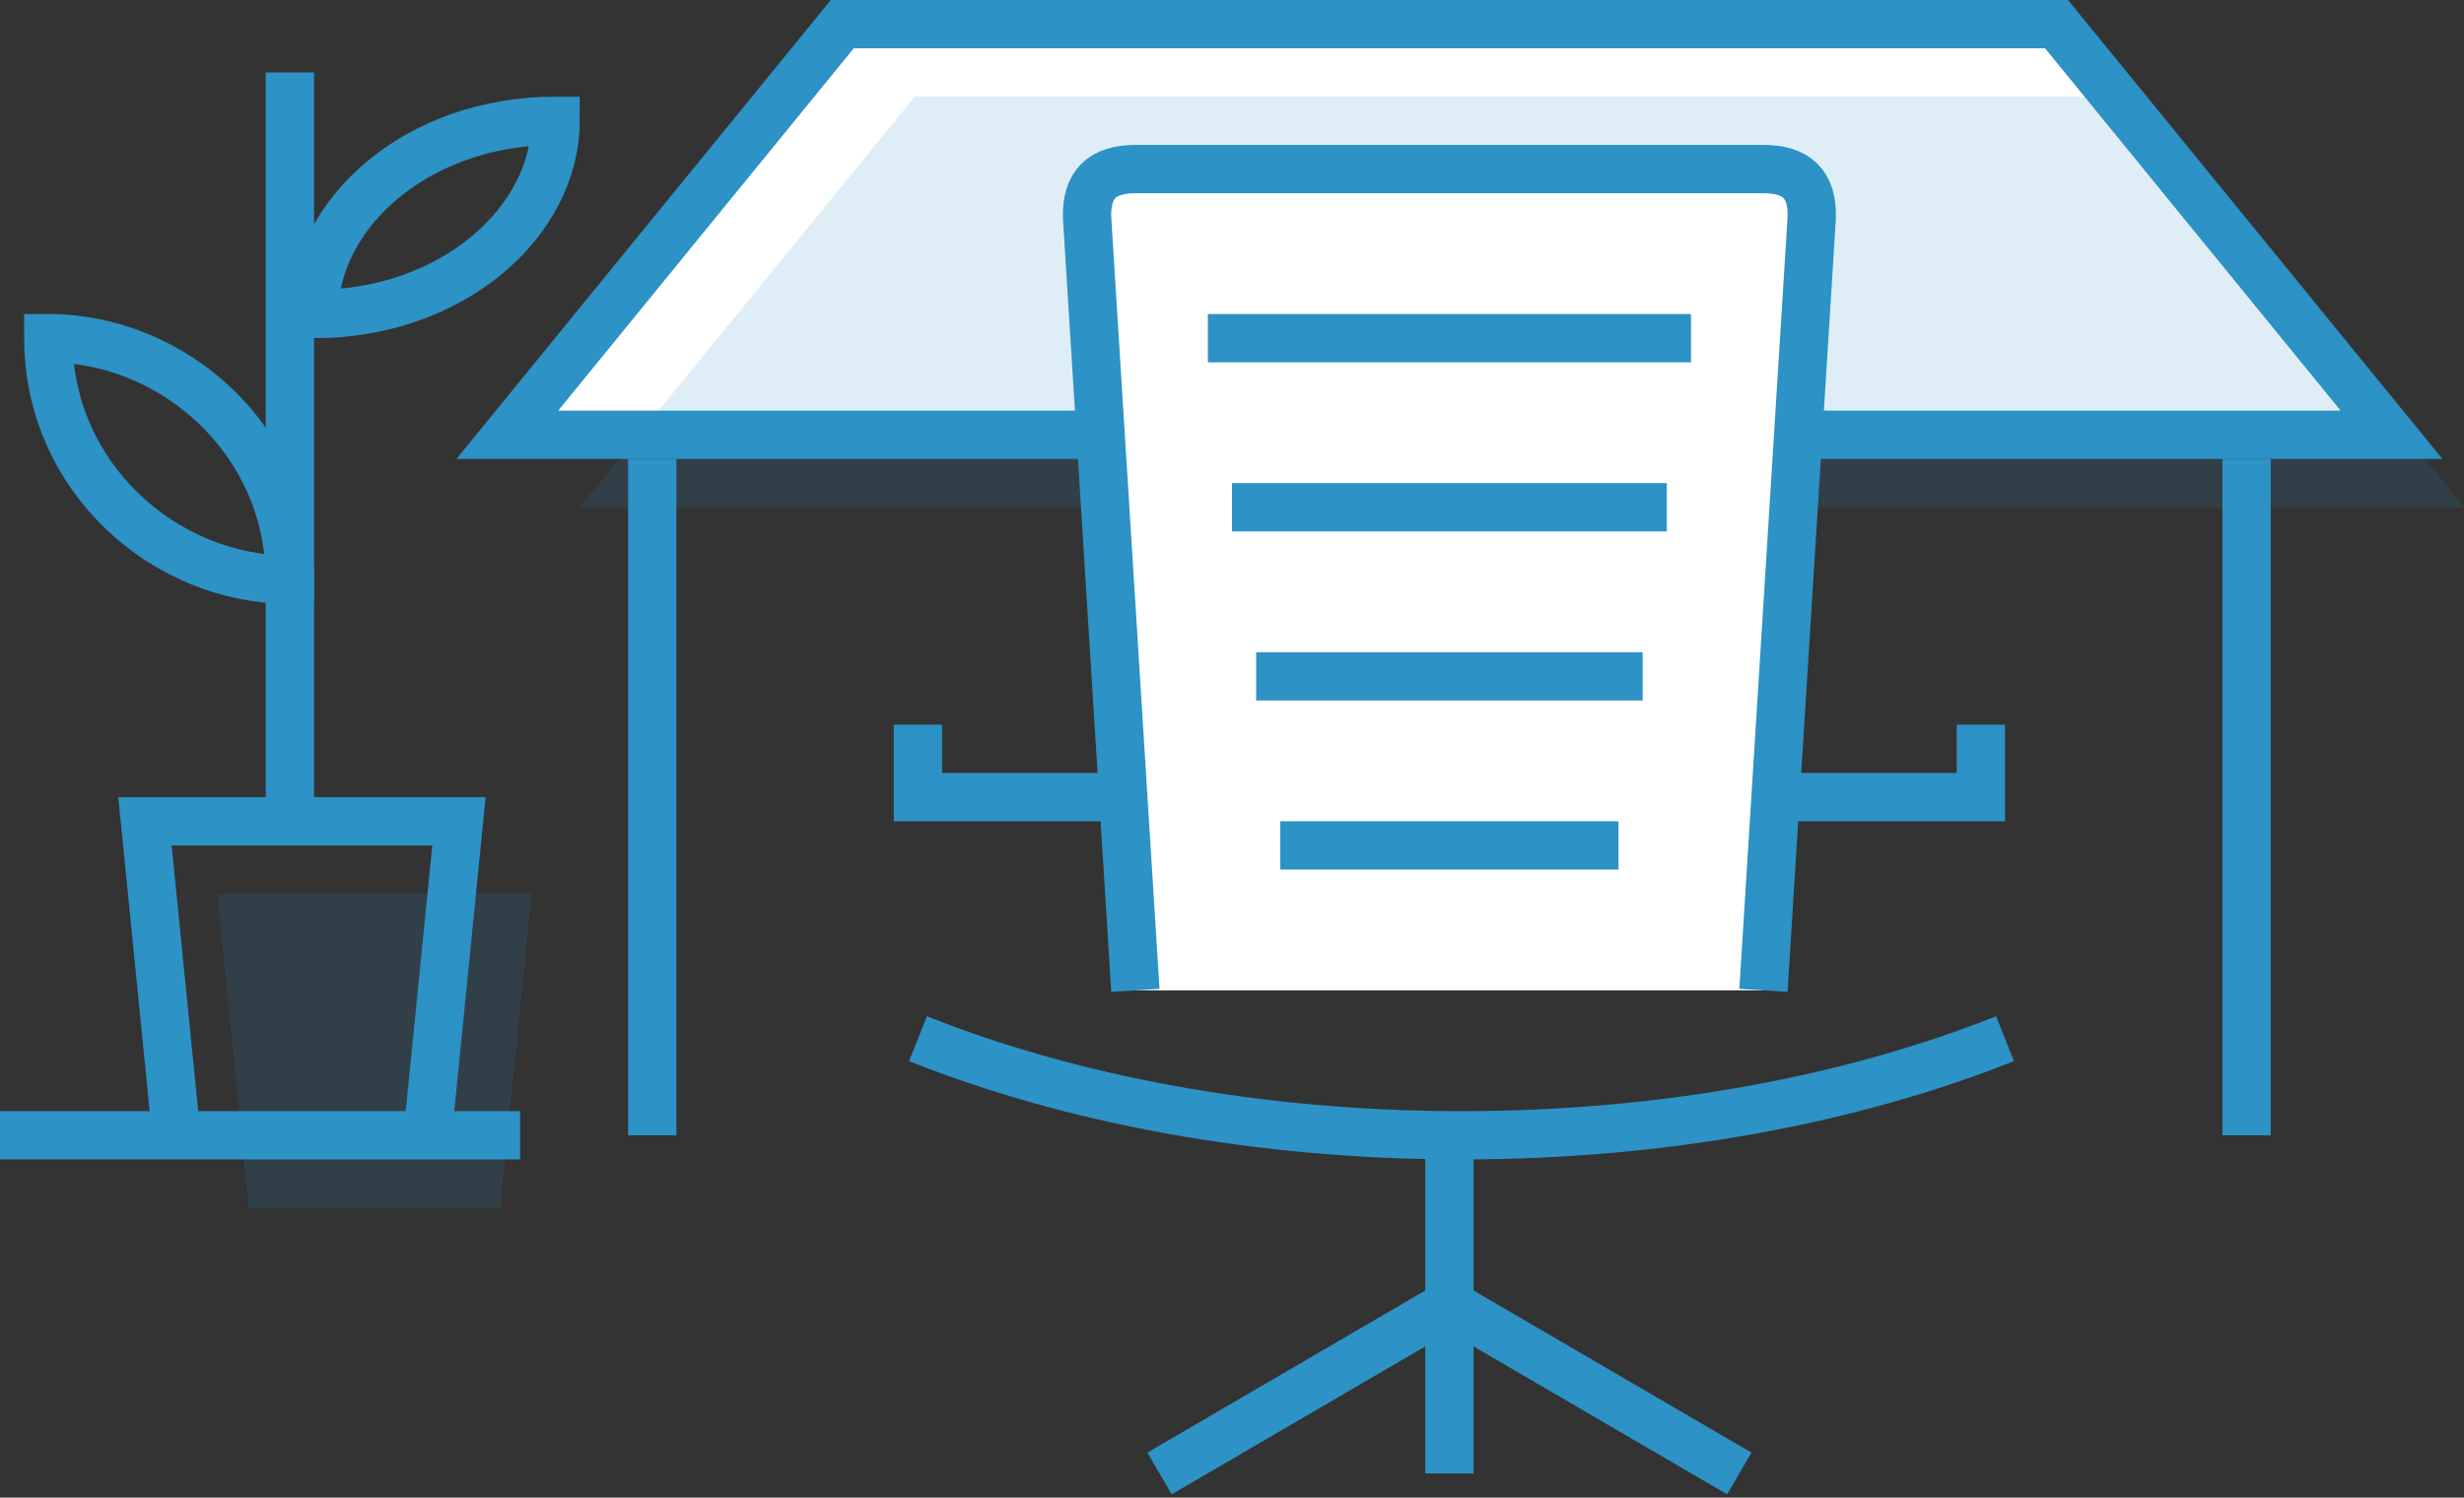
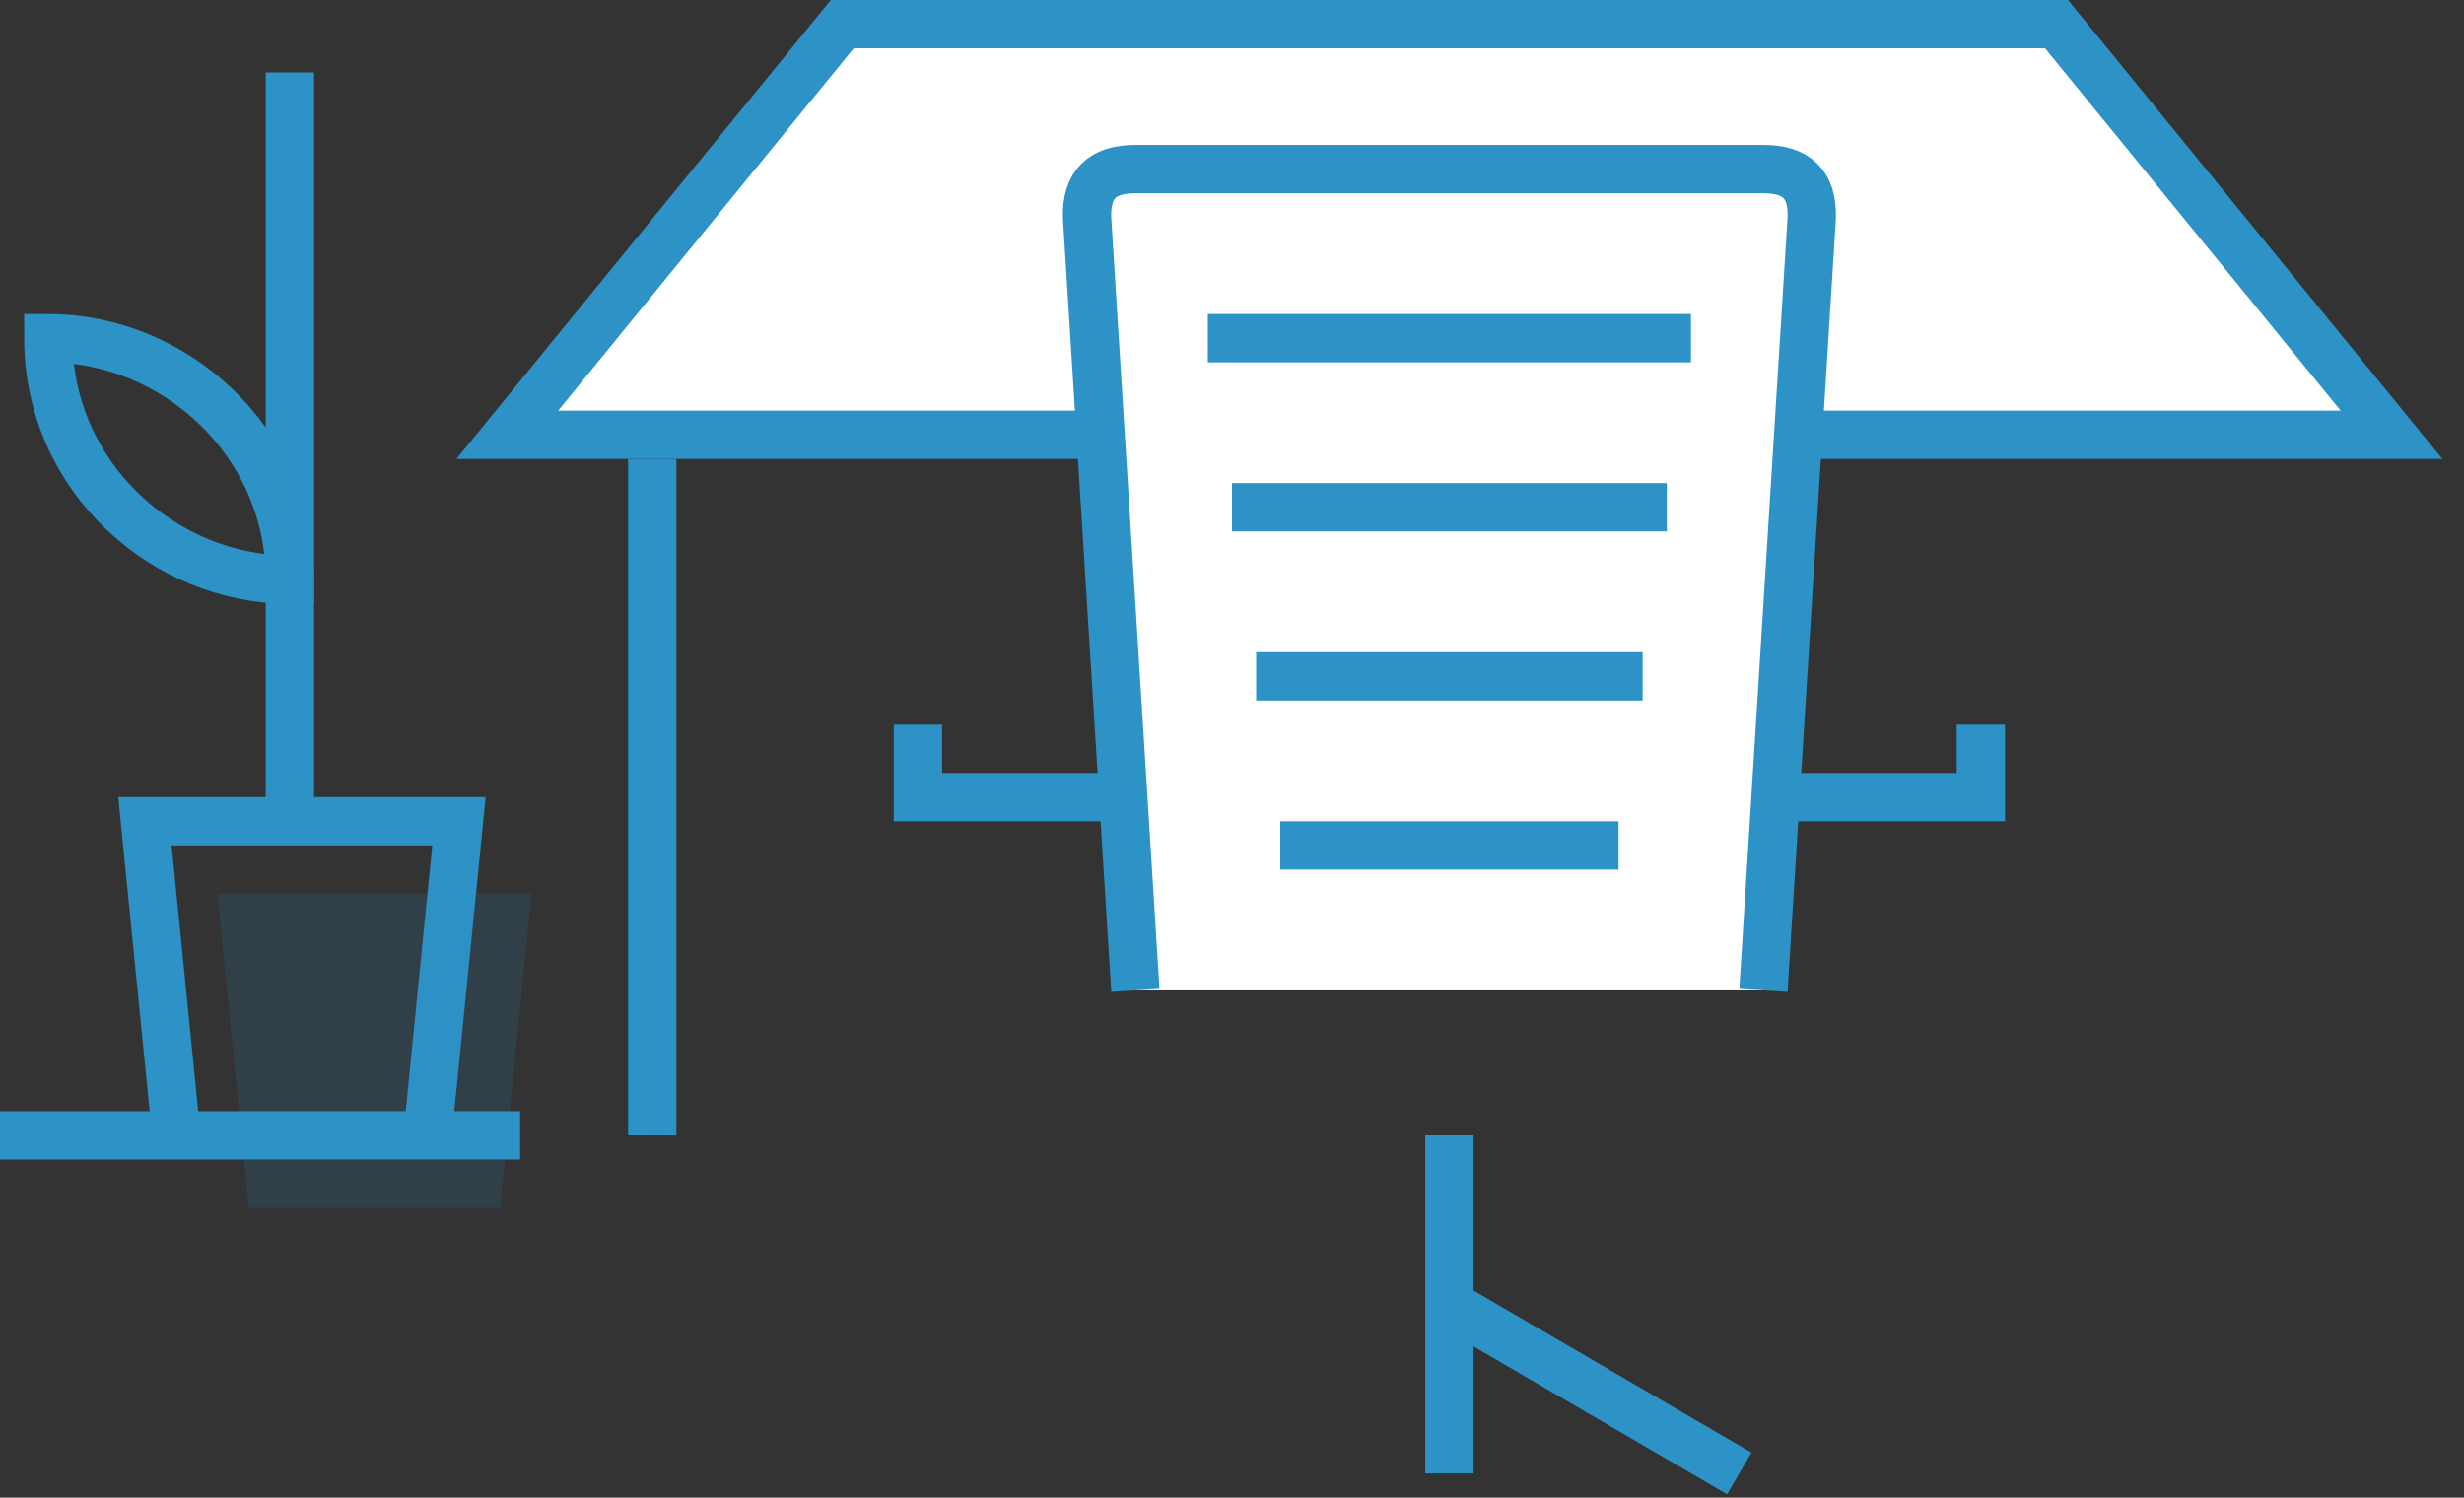
<svg xmlns="http://www.w3.org/2000/svg" width="102px" height="62px" viewBox="0 0 102 62" version="1.1">
  <rect x="0" y="0" width="102" height="62" fill="#333333" stroke="none" />
  <title>zivnostnik icon</title>
  <desc>Created with Sketch.</desc>
  <defs />
  <g id="Home" stroke="none" stroke-width="1" fill="none" fill-rule="evenodd">
    <g id="Index" transform="translate(-287, -1012)">
      <g id="Select-type" transform="translate(0, 751)">
        <g id="Zivnostnik" transform="translate(170, 226)">
          <g id="zivnostnik-icon" transform="translate(117, 36)">
            <g id="Group" transform="translate(0, 2)">
              <polyline id="Shape" stroke="#2D92C5" stroke-width="2" points="17.7 44 19 31 6 31 7.3 44" />
              <polyline id="Shape" fill="#2D92C5" opacity="0.15" points="20.7 47 22 34 9 34 10.3 47" />
              <path d="M21.531,44 L0,44" id="Shape" stroke="#2D92C5" stroke-width="2" />
              <path d="M2,11 C2,16.754 6.804,21 12,21 C12,15.246 7.196,11 2,11 L2,11 Z" id="Shape" stroke="#2D92C5" stroke-width="2" />
-               <path d="M23,2 C17.246,2 13,5.843 13,10 C18.754,10 23,6.157 23,2 L23,2 Z" id="Shape" stroke="#2D92C5" stroke-width="2" />
              <path d="M12,0 L12,31" id="Shape" stroke="#2D92C5" stroke-width="2" />
            </g>
            <polygon id="Shape" stroke="#2D92C5" stroke-width="2" fill="#FFFFFF" points="99 17 21 17 34.867 0 85.133 0" />
-             <polygon id="Shape" fill="#2D92C5" opacity="0.15" points="102 20 24 20 37.867 3 88.133 3" />
            <path d="M27,18 L27,46" id="Shape" stroke="#2D92C5" stroke-width="2" />
-             <path d="M93,18 L93,46" id="Shape" stroke="#2D92C5" stroke-width="2" />
            <path d="M47,40 L45,8 C44.965,6.631 45.628,6 47,6 L73,6 C74.372,6 75.035,6.631 75,8 L73,40" id="Shape" stroke="#2D92C5" stroke-width="2" fill="#FFFFFF" />
            <path d="M51,13 L69,13" id="Line" stroke="#2D92C5" stroke-width="2" fill="#A0A4AD" stroke-linecap="square" />
            <path d="M52,20 L68,20" id="Line" stroke="#2D92C5" stroke-width="2" fill="#A0A4AD" stroke-linecap="square" />
            <path d="M53,27 L67,27" id="Line" stroke="#2D92C5" stroke-width="2" fill="#A0A4AD" stroke-linecap="square" />
            <path d="M54,34 L66,34" id="Line" stroke="#2D92C5" stroke-width="2" fill="#A0A4AD" stroke-linecap="square" />
            <polyline id="Shape" stroke="#2D92C5" stroke-width="2" points="73 32 82 32 82 29" />
            <polyline id="Shape" stroke="#2D92C5" stroke-width="2" points="47 32 38 32 38 29" />
-             <path d="M38,42 C44.31,44.513 52.085,46 60.5,46 C68.915,46 76.69,44.513 83,42" id="Shape" stroke="#2D92C5" stroke-width="2" />
            <path d="M60,46 L60,60" id="Shape" stroke="#2D92C5" stroke-width="2" />
-             <path d="M60,53 L48,60" id="Shape" stroke="#2D92C5" stroke-width="2" />
            <path d="M72,60 L60,53" id="Shape" stroke="#2D92C5" stroke-width="2" />
          </g>
        </g>
      </g>
    </g>
  </g>
</svg>